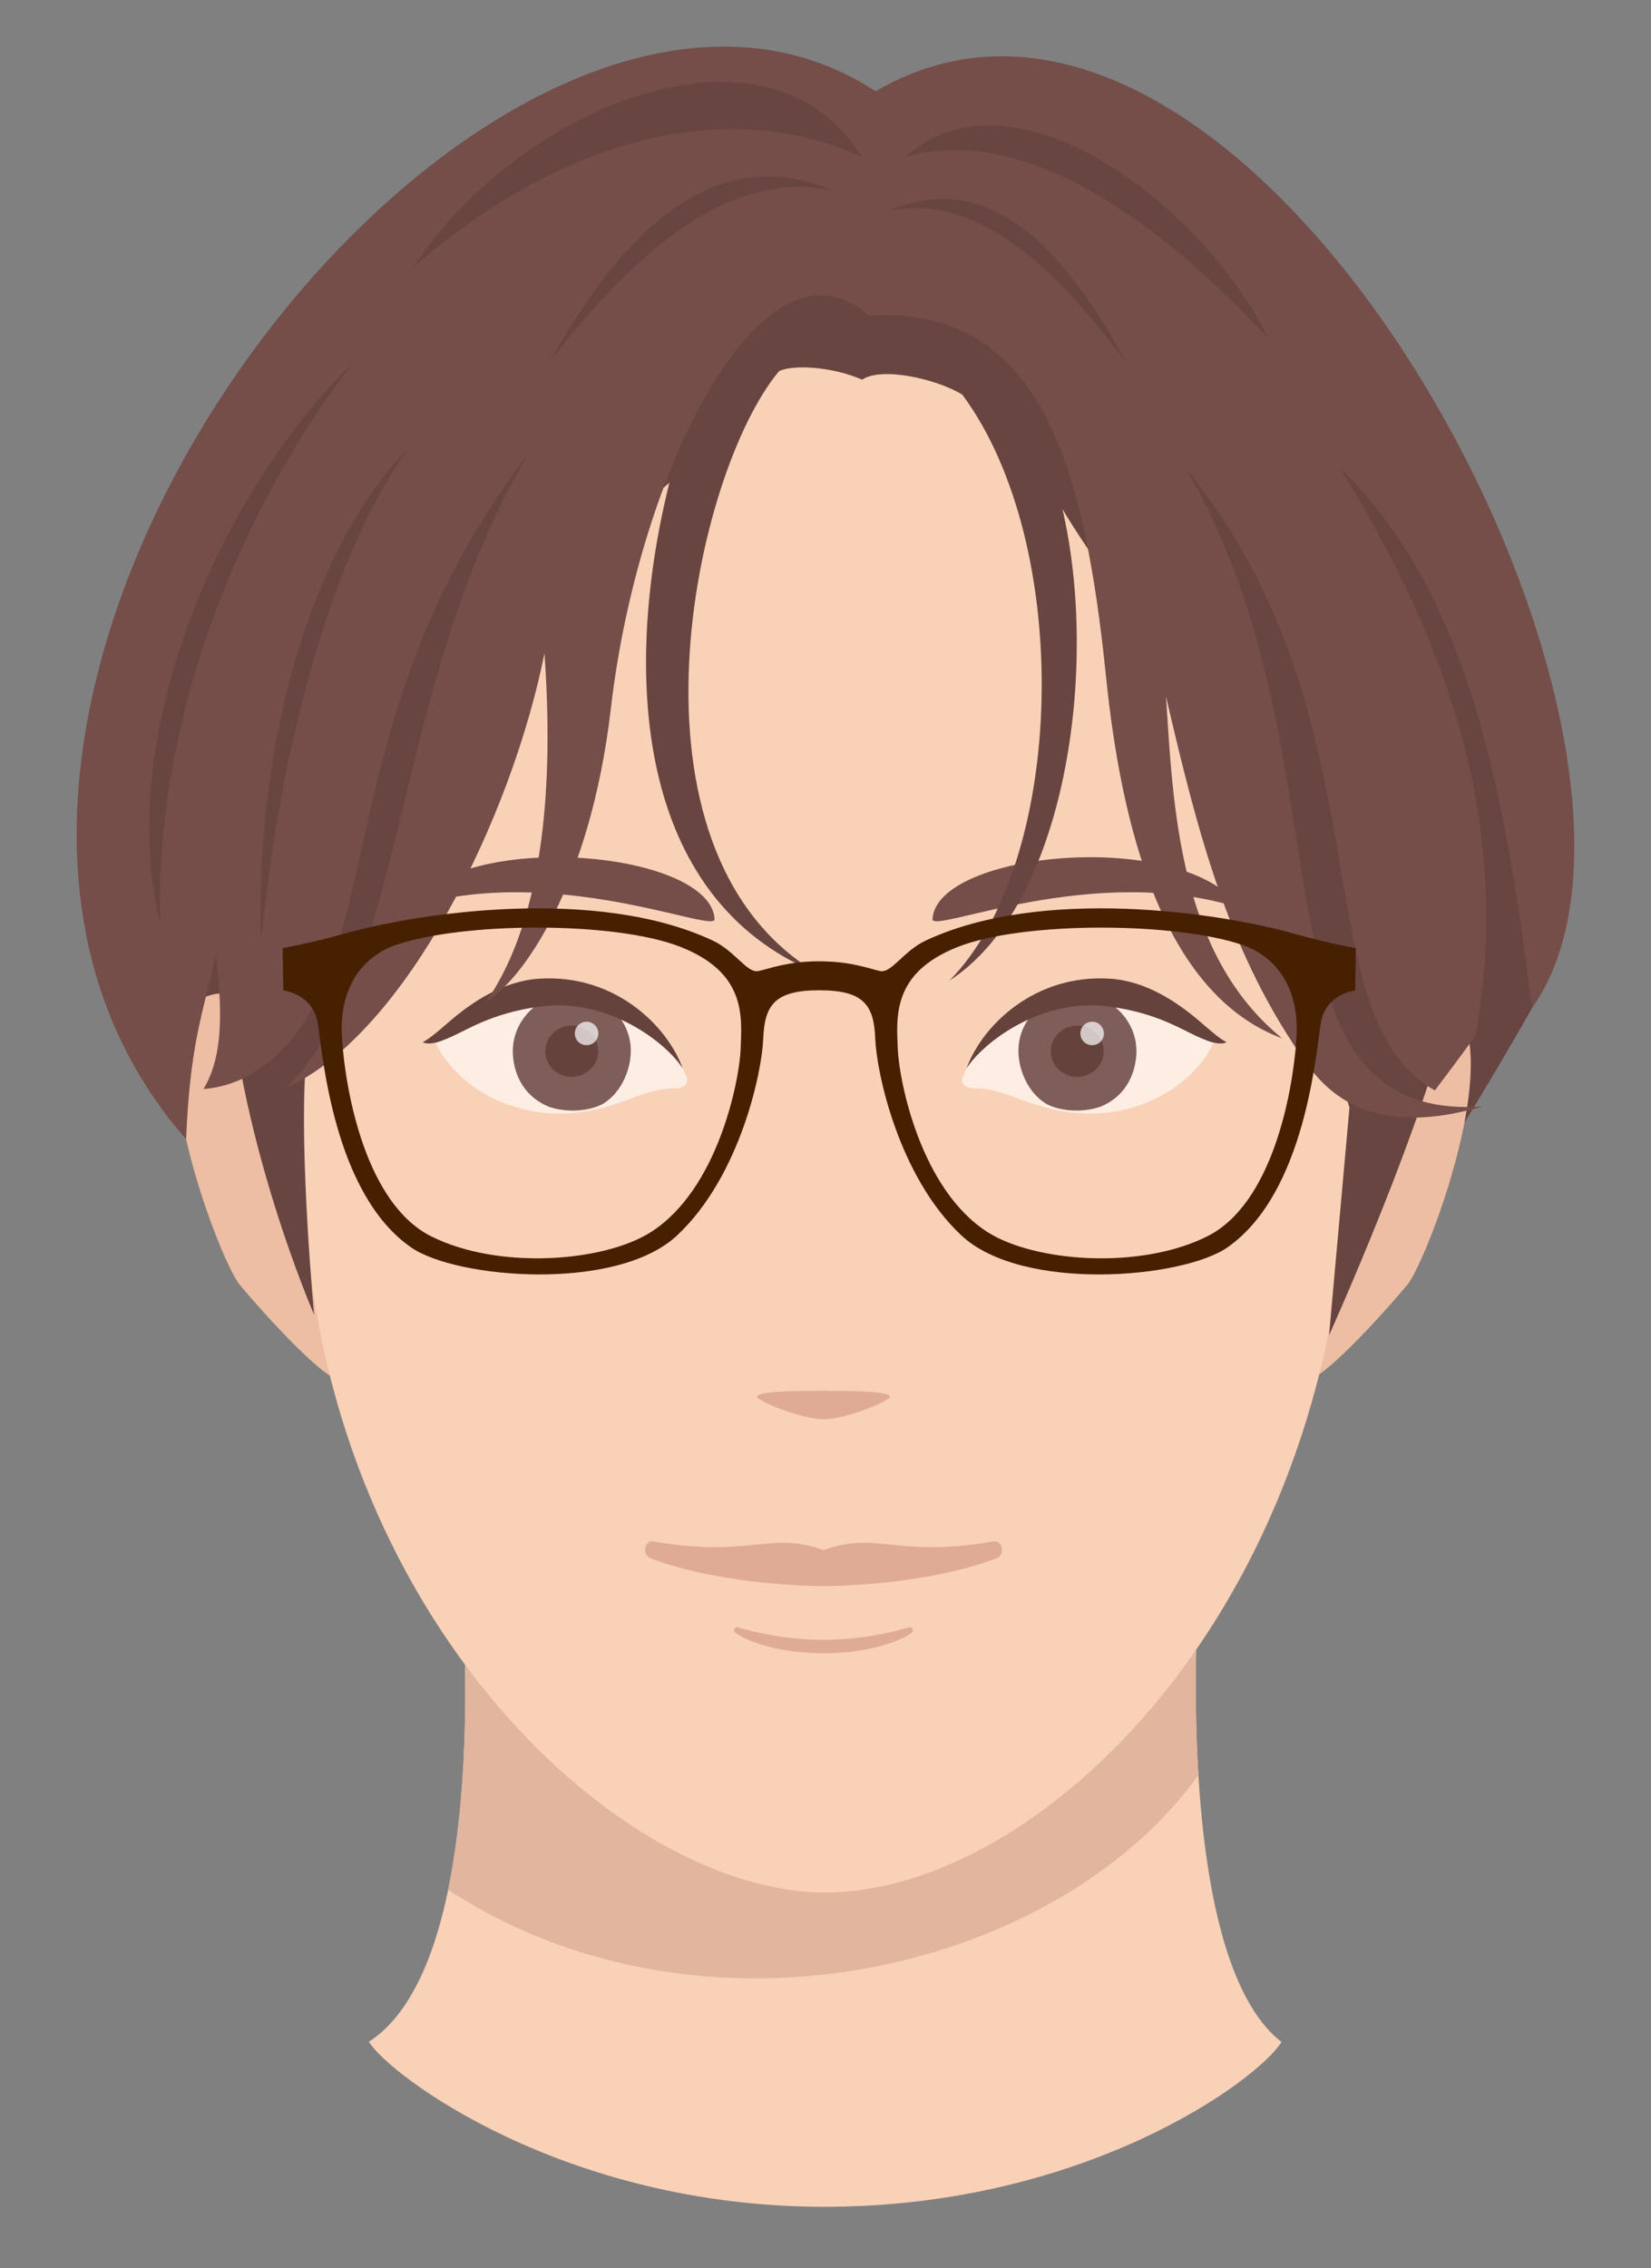
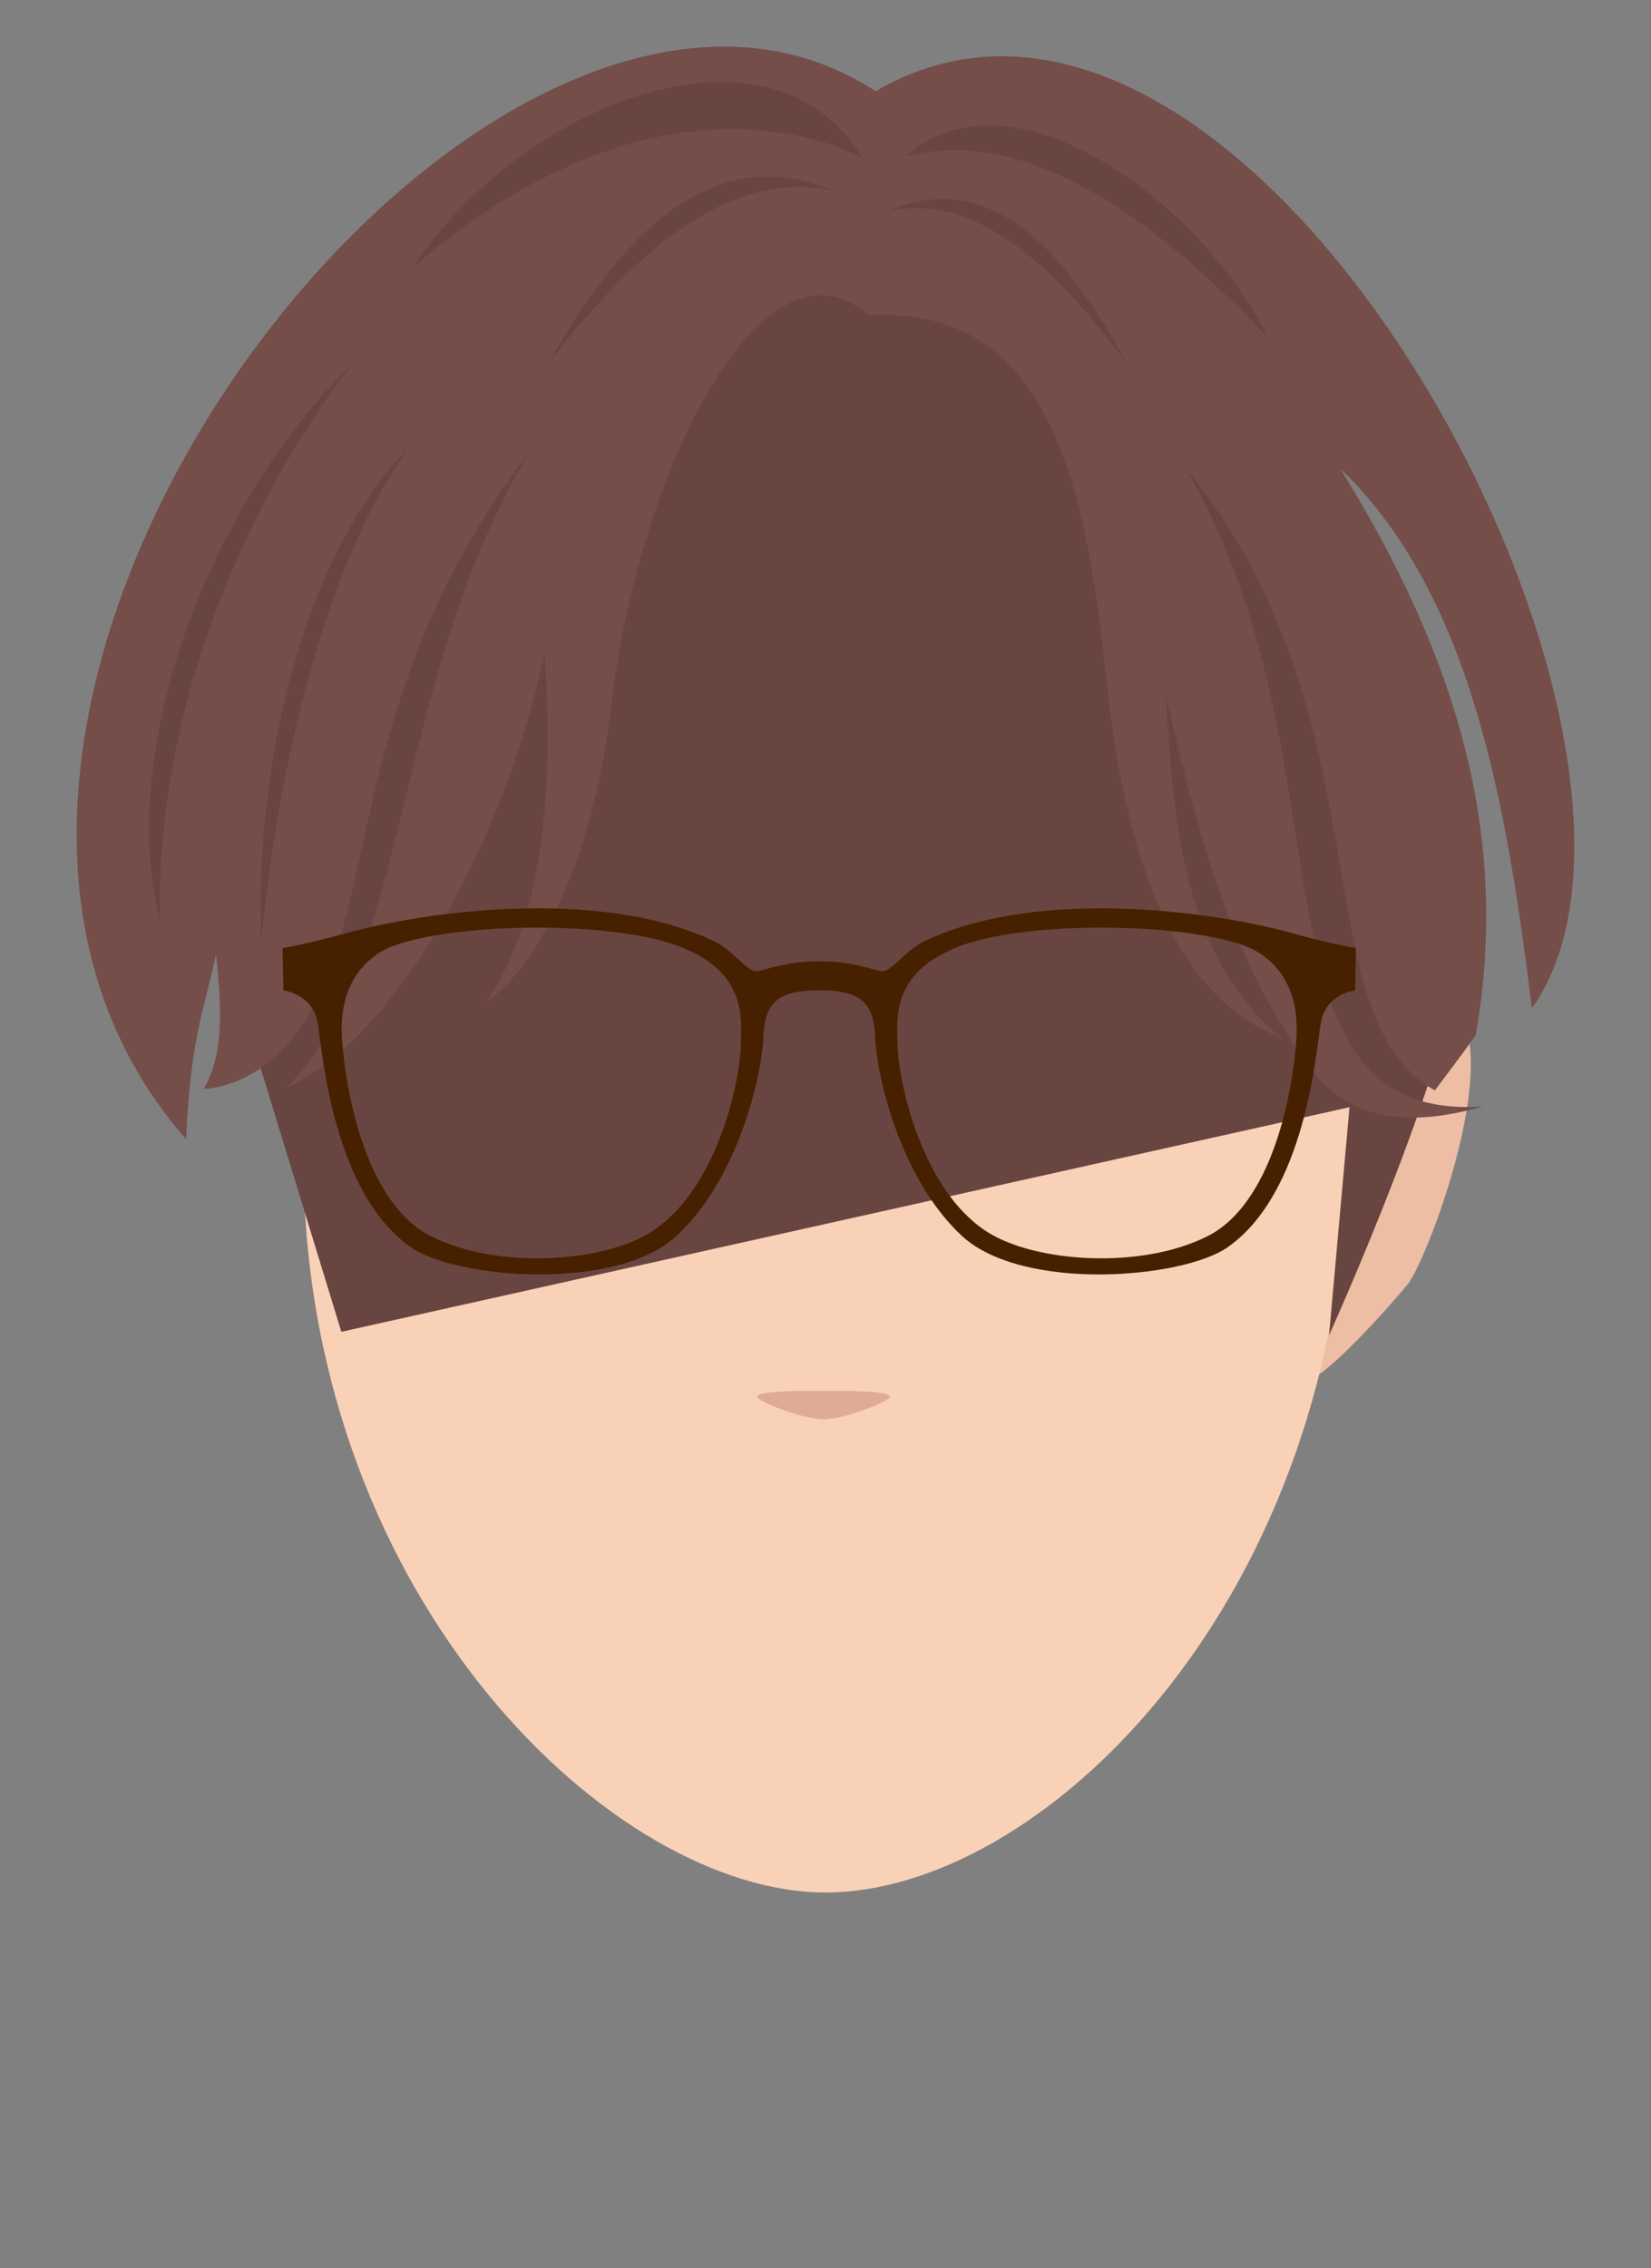
<svg xmlns="http://www.w3.org/2000/svg" id="_レイヤー_2" data-name="レイヤー 2" viewBox="0 0 280 384.61">
  <rect x="0" y="0" width="280" height="384.61" fill="#808080" stroke="none" />
  <defs>
    <style>
      .cls-1 {
        fill: none;
      }

      .cls-2 {
        fill: #fff;
        opacity: .6;
      }

      .cls-3 {
        fill: #754d49;
      }

      .cls-4 {
        fill: #684540;
      }

      .cls-5 {
        fill: #e2b59f;
      }

      .cls-6 {
        fill: #7f5d59;
      }

      .cls-7 {
        fill: #66423d;
      }

      .cls-8 {
        fill: #e0ab94;
      }

      .cls-9 {
        fill: #edbea4;
      }

      .cls-10 {
        fill: #472000;
      }

      .cls-11 {
        fill: #f9d1b7;
      }

      .cls-12 {
        clip-path: url(#clippath);
      }

      .cls-13 {
        fill: rgba(255, 255, 255, .7);
      }
    </style>
    <clipPath id="clippath">
-       <path class="cls-1" d="M139.82,374.23c-44.36,0-73.94-22.44-77.26-27.99,21.23-13.67,15.69-77.05,15.69-77.05h125.06s-4.65,62.59,14.02,77.09c-3.88,6.37-33.15,27.95-77.5,27.95Z" />
-     </clipPath>
+       </clipPath>
  </defs>
  <g id="_レイヤー_1-2" data-name="レイヤー 1">
    <g>
      <rect class="cls-1" width="280" height="380" />
      <g class="cls-12">
        <rect class="cls-11" x="56.53" y="264.61" width="168" height="120" />
        <path class="cls-5" d="M71.84,317.6c46.37,34.09,114.6,15.57,135.32-22.86v-25.03s-135.32,0-135.32,0v47.89Z" />
      </g>
-       <path class="cls-4" d="M21.67,155.42c0-39.14,32.55-130.4,120.76-130.4s134.8,115.35,117.38,145.96c-38.75,68.12-62.48,85.09-62.48,85.09h-115.68s-26.17-12.25-59.99-100.65Z" />
      <g>
        <g>
-           <path class="cls-9" d="M56.06,186.88c-.95-4.24-10.65-20.07-19.7-18.29-15.24,3.01.76,45.03,4.28,49.26,4.57,5.49,14.72,16.53,17.18,16.18,2.47-.36-1.05-43.98-1.76-47.15Z" />
          <path class="cls-9" d="M223.27,186.88c.95-4.24,10.65-20.07,19.7-18.29,15.24,3.01-.76,45.03-4.28,49.26-4.57,5.49-14.72,16.53-17.18,16.18-2.47-.36,1.05-43.98,1.76-47.15Z" />
          <path class="cls-11" d="M140,29.92c35.38,0,56.54,19.35,69.33,32.56,11.81,22.17,19.73,65.4,20.17,73.13-.49,31.14-.44,47.03-.98,63.06-2.55,74.72-52.51,122.26-88.52,122.26s-87.53-49.4-88.52-122.26c-.22-16.04-.49-31.92-.98-63.06.44-7.72,8.36-50.95,20.17-73.13,12.79-13.21,33.94-32.56,69.33-32.56Z" />
        </g>
        <g>
          <path class="cls-8" d="M139.67,235.85c3.8,0,10.92,0,11.28.96.25.68-7.55,3.87-11.28,3.87s-11.53-3.19-11.28-3.87c.36-.96,7.48-.96,11.28-.96Z" />
-           <path class="cls-8" d="M168.44,261.4c-16.34,2.87-19.71-1.86-28.77,1.47-9.06-3.33-12.43,1.4-28.77-1.47-1.63-.29-2.1,2.28-.56,2.87,10.6,4.01,24.43,4.69,29.33,4.69s18.73-.68,29.33-4.69c1.55-.59,1.07-3.15-.56-2.87Z" />
-           <path class="cls-8" d="M154.17,275.97c-2.78.82-8.15,2.11-14.5,2.11s-11.73-1.29-14.5-2.11c-.55-.16-.92.57-.46.91,2.01,1.48,7.38,3.48,14.96,3.48s12.95-2,14.96-3.48c.46-.34.09-1.07-.46-.91Z" />
          <g>
            <path class="cls-2" d="M163.4,182.35c.16-.28.33-.86.5-1.14,4.14-6.8,12.76-14.34,24.66-12.33,12.39,2.1,14.69,5.31,17.3,7.85-1.18,2.93-5.41,8.33-12.79,10.76-8.11,2.67-14.83.96-20.84-1.36-2.39-.92-5.06-1.61-6.65-1.56-2.07.07-2.88-.97-2.18-2.23Z" />
            <path class="cls-6" d="M172.74,177.56c-.23,3.31,1.38,7.64,4.73,9.65,2.05,1.08,5.63,1.63,9.11.49,3.94-1.6,5.86-4.98,6.13-8.75.37-5.36-3.78-10.01-9.3-10.39-5.51-.38-10.29,3.64-10.67,8.99Z" />
            <path class="cls-7" d="M187.18,177.96c.17,2.39-1.71,4.46-4.18,4.64-2.47.17-4.61-1.62-4.78-4.01-.17-2.4,1.7-4.49,4.17-4.66,2.47-.17,4.62,1.63,4.78,4.03Z" />
            <path class="cls-13" d="M187.21,175.12c.08,1.1-.75,2.04-1.85,2.12-1.1.08-2.05-.75-2.13-1.84-.08-1.1.75-2.05,1.85-2.13,1.1-.08,2.05.75,2.13,1.85Z" />
            <path class="cls-7" d="M163.9,181.21c2.68-4.27,12.6-12.08,24.15-10.53,8.81,1.19,12.61,4.21,16.13,5.57,1.9.83,3.18.83,3.85.49-1.15-.51-3.53-2.64-4.62-3.58-3.63-3.1-8.92-6.78-15.11-7.19-12.83-.85-21.79,7.98-24.39,15.24Z" />
          </g>
          <g>
            <path class="cls-2" d="M116.3,182.35c-.16-.28-.33-.86-.5-1.14-4.14-6.8-12.76-14.34-24.66-12.33-12.39,2.1-14.69,5.31-17.3,7.85,1.18,2.93,5.41,8.33,12.79,10.76,8.11,2.67,14.83.96,20.84-1.36,2.39-.92,5.06-1.61,6.65-1.56,2.07.07,2.88-.97,2.18-2.23Z" />
            <path class="cls-6" d="M106.96,177.56c.23,3.31-1.38,7.64-4.73,9.65-2.05,1.08-5.63,1.63-9.11.49-3.94-1.6-5.86-4.98-6.13-8.75-.37-5.36,3.78-10.01,9.3-10.39,5.51-.38,10.29,3.64,10.67,8.99Z" />
            <path class="cls-7" d="M101.45,177.96c.17,2.39-1.71,4.46-4.18,4.64-2.47.17-4.61-1.62-4.78-4.01-.17-2.4,1.7-4.49,4.17-4.66,2.47-.17,4.62,1.63,4.78,4.03Z" />
            <path class="cls-13" d="M101.47,175.12c.08,1.1-.75,2.04-1.85,2.12-1.1.08-2.05-.75-2.13-1.84-.08-1.1.75-2.05,1.85-2.13,1.1-.08,2.05.75,2.13,1.85Z" />
            <path class="cls-7" d="M115.8,181.21c-2.68-4.27-12.6-12.08-24.15-10.53-8.81,1.19-12.61,4.21-16.13,5.57-1.9.83-3.18.83-3.85.49,1.15-.51,3.53-2.64,4.62-3.58,3.63-3.1,8.92-6.78,15.11-7.19,12.83-.85,21.79,7.98,24.39,15.24Z" />
          </g>
          <path class="cls-3" d="M121.19,155.86c-.67-11.53-42.6-15.52-52.29-1.82,24.73-8.02,52.44,4.42,52.29,1.82Z" />
          <path class="cls-3" d="M158.15,155.86c.67-11.53,42.6-15.52,52.29-1.82-24.73-8.02-52.44,4.42-52.29,1.82Z" />
        </g>
      </g>
-       <path class="cls-4" d="M228.87,187.76l-3.47,38.67s22.4-49.46,22.4-67.2-15.87-126.92-106.6-126.92S37.13,132.71,38.49,162.45c1.37,29.74,14.78,60.5,14.78,60.5,0,0-2.56-27.47-1.43-42.23,10.42-10.04,22.49-36.49,25.74-51.35,9.9-21.53,18.47-32.7,35.95-47.52-8,32.11-5.85,70.37,24.9,83.1-34.74-21-20.66-84.96-6.3-102.01,2.38-1.15,9.05-.78,14.09,1.45,3.14-2.2,12.4-.25,16.98,2.53,18.97,25.59,17.59,79.36-2.17,99.36,19.59-12.64,25.48-52.68,19.16-79.94,10.2,17.11,29.26,38.03,29.26,38.03l19.4,63.4Z" />
+       <path class="cls-4" d="M228.87,187.76l-3.47,38.67s22.4-49.46,22.4-67.2-15.87-126.92-106.6-126.92S37.13,132.71,38.49,162.45l19.4,63.4Z" />
      <path class="cls-3" d="M147.32,53.48c29.21-1.64,36.58,25.44,40.27,61.39,2.5,24.35,9.25,53.56,29.85,61.21-17.66-14.35-18.48-39.68-19.7-57.99,5.34,22.87,10.58,43.97,24.2,62.72,8.65,11.91,22.4,8.78,29.55,6.83-41.51,2.78-21.19-58.27-50.38-108.23,34.65,42.68,19.49,92.86,42.24,105.5,0,0,6.6-8.72,6.94-9.45,5.9-33.94-3.33-64.26-23.01-96.03,22.25,21.38,28.21,56.81,32.53,91.55,31.58-44.55-47.49-192.71-111.32-155.5C83.44-27.13-32.16,120.62,31.56,193.18c.67-15.94,2.71-20.93,5.08-31.26.89,8.25,1.5,16.78-2.12,22.75,5.29-.38,9.86-3.03,13.52-6.82,17.38-17.98,8.46-57.57,41.41-100.68-23.25,39.51-19.83,86-40.9,107.31,20.35-9.23,38.27-46.07,43.79-73.7,1.51,21.44.17,44.38-9.8,58.99,5.61-3.22,17.5-18.96,21.07-49.7,4.72-40.67,25.94-82.3,43.69-66.58Z" />
      <path class="cls-4" d="M69.18,76.16c-15.85,15.93-26,49.05-24.89,83.48,3.51-35.98,13-67.25,24.89-83.48ZM59.71,61.8c-21.89,20.99-40.41,62.58-32.55,94.63-1.04-37.75,16.24-73.89,32.55-94.63ZM146.12,26.58c-15.81-25.64-57.86-8.8-76.01,18.71,23.48-20.55,51.82-29.72,76.01-18.71ZM153.59,26.58c17.9-16.14,50.02,7.62,61.42,30.65-18.1-19.28-40.91-36.43-61.42-30.65ZM141.2,32.31c-18.6-7.82-34.02,4.19-48,29.05,13.59-17.5,29.88-32.97,48-29.05ZM150.58,35.83c15.63-6.87,28.58,3.68,40.33,25.53-11.42-15.38-25.1-28.97-40.33-25.53Z" />
      <path class="cls-10" d="M229.94,160.78s-4.85-.84-10.25-2.39c-12.79-3.65-43.02-8.12-62.71,1.12-3.78,1.78-5.8,5.58-7.73,5.16-1.93-.42-4.92-1.65-10.31-1.65s-8.38,1.24-10.31,1.65c-1.93.42-3.95-3.38-7.73-5.16-19.68-9.24-49.92-4.77-62.71-1.12-5.41,1.54-10.25,2.39-10.25,2.39l.11,7.17s5.02.56,5.84,5.57c.81,5.01,2.61,28.82,15.82,38.01,7.61,5.3,34.87,7.63,45.17-2.07,10.69-10.07,14.35-27.76,14.56-33.28.22-5.68,1.88-8.25,9.5-8.25s9.29,2.57,9.5,8.25c.21,5.52,3.87,23.22,14.56,33.28,10.3,9.7,37.56,7.37,45.17,2.07,13.21-9.2,15.01-33.01,15.82-38.01.81-5.01,5.84-5.57,5.84-5.57l.11-7.17ZM125.62,177.81c-.24,5.64-3.91,23.92-15.23,31.13-7.97,5.08-25.88,6.45-37.3.7-10.93-5.51-14.45-24.1-15.09-33.48-.71-10.45,5.26-14.56,8.96-15.85,11.44-3.99,37.3-4.11,48.39.24,11.09,4.34,10.5,11.62,10.26,17.26ZM219.87,176.16c-.64,9.38-4.16,27.98-15.09,33.48-11.42,5.75-29.33,4.38-37.3-.7-11.32-7.22-14.99-25.5-15.23-31.13-.24-5.64-.83-12.91,10.26-17.26,11.09-4.34,36.95-4.23,48.39-.24,3.7,1.29,9.67,5.4,8.96,15.85Z" />
    </g>
  </g>
</svg>